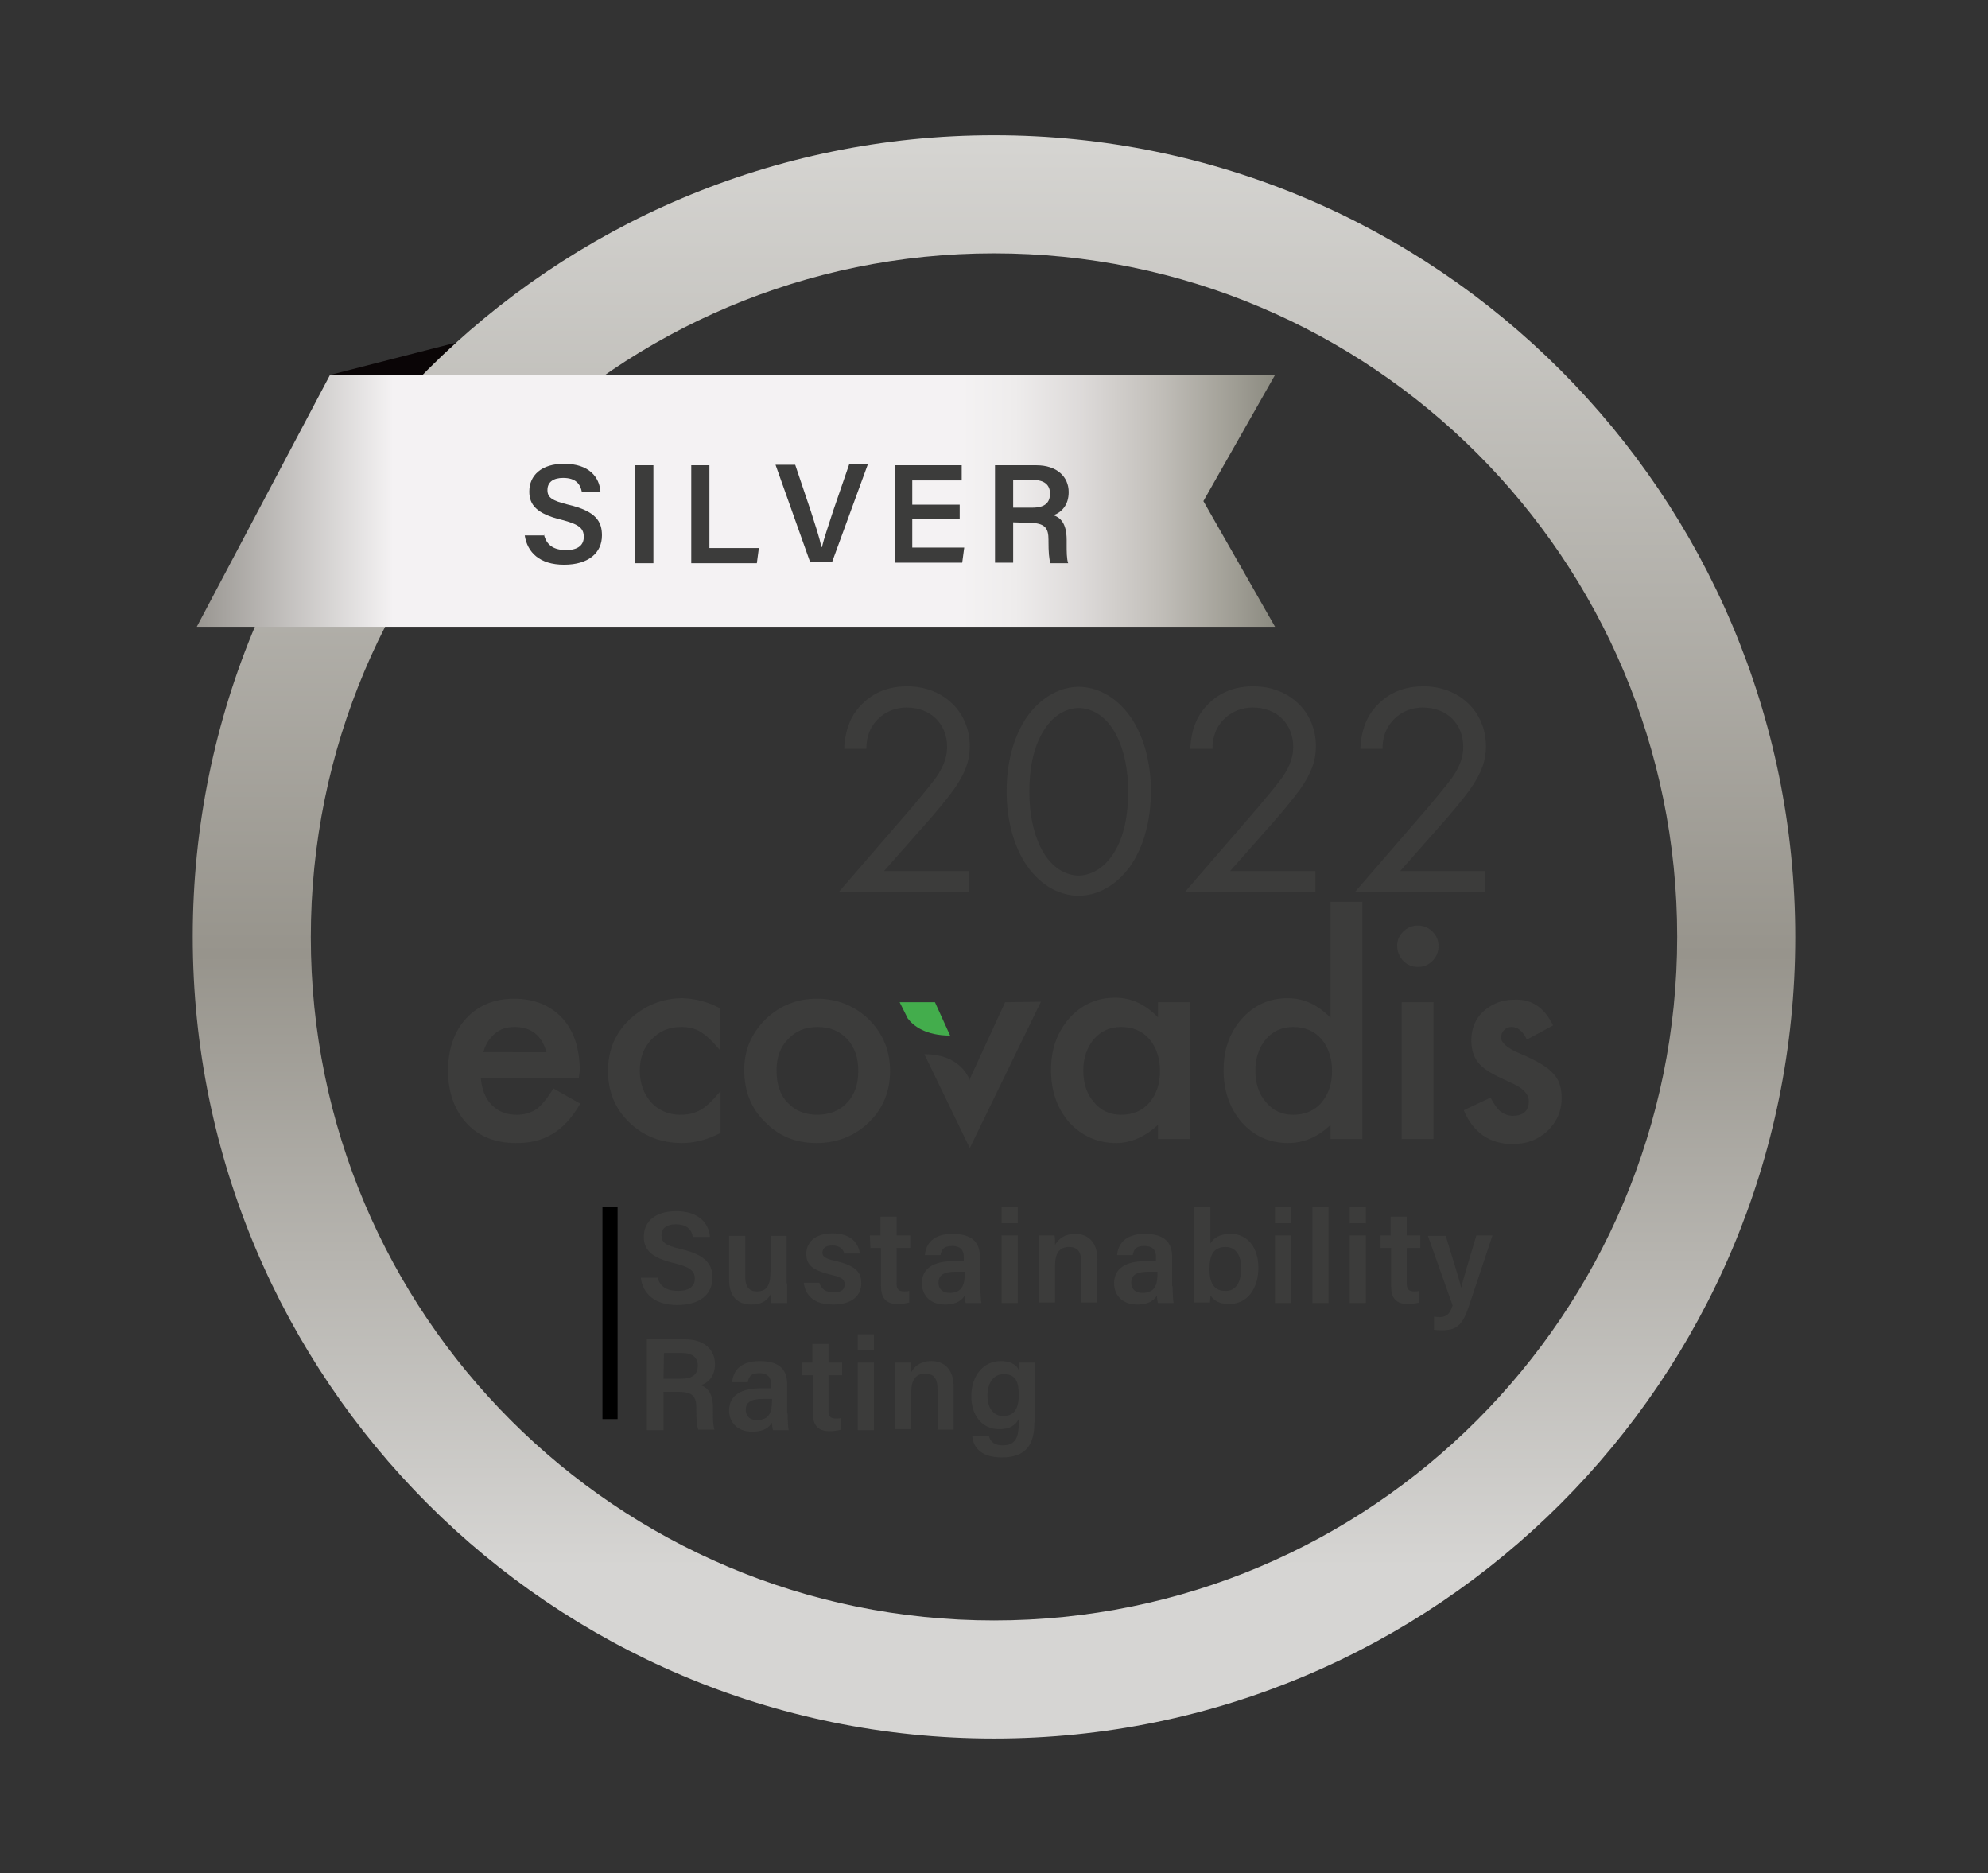
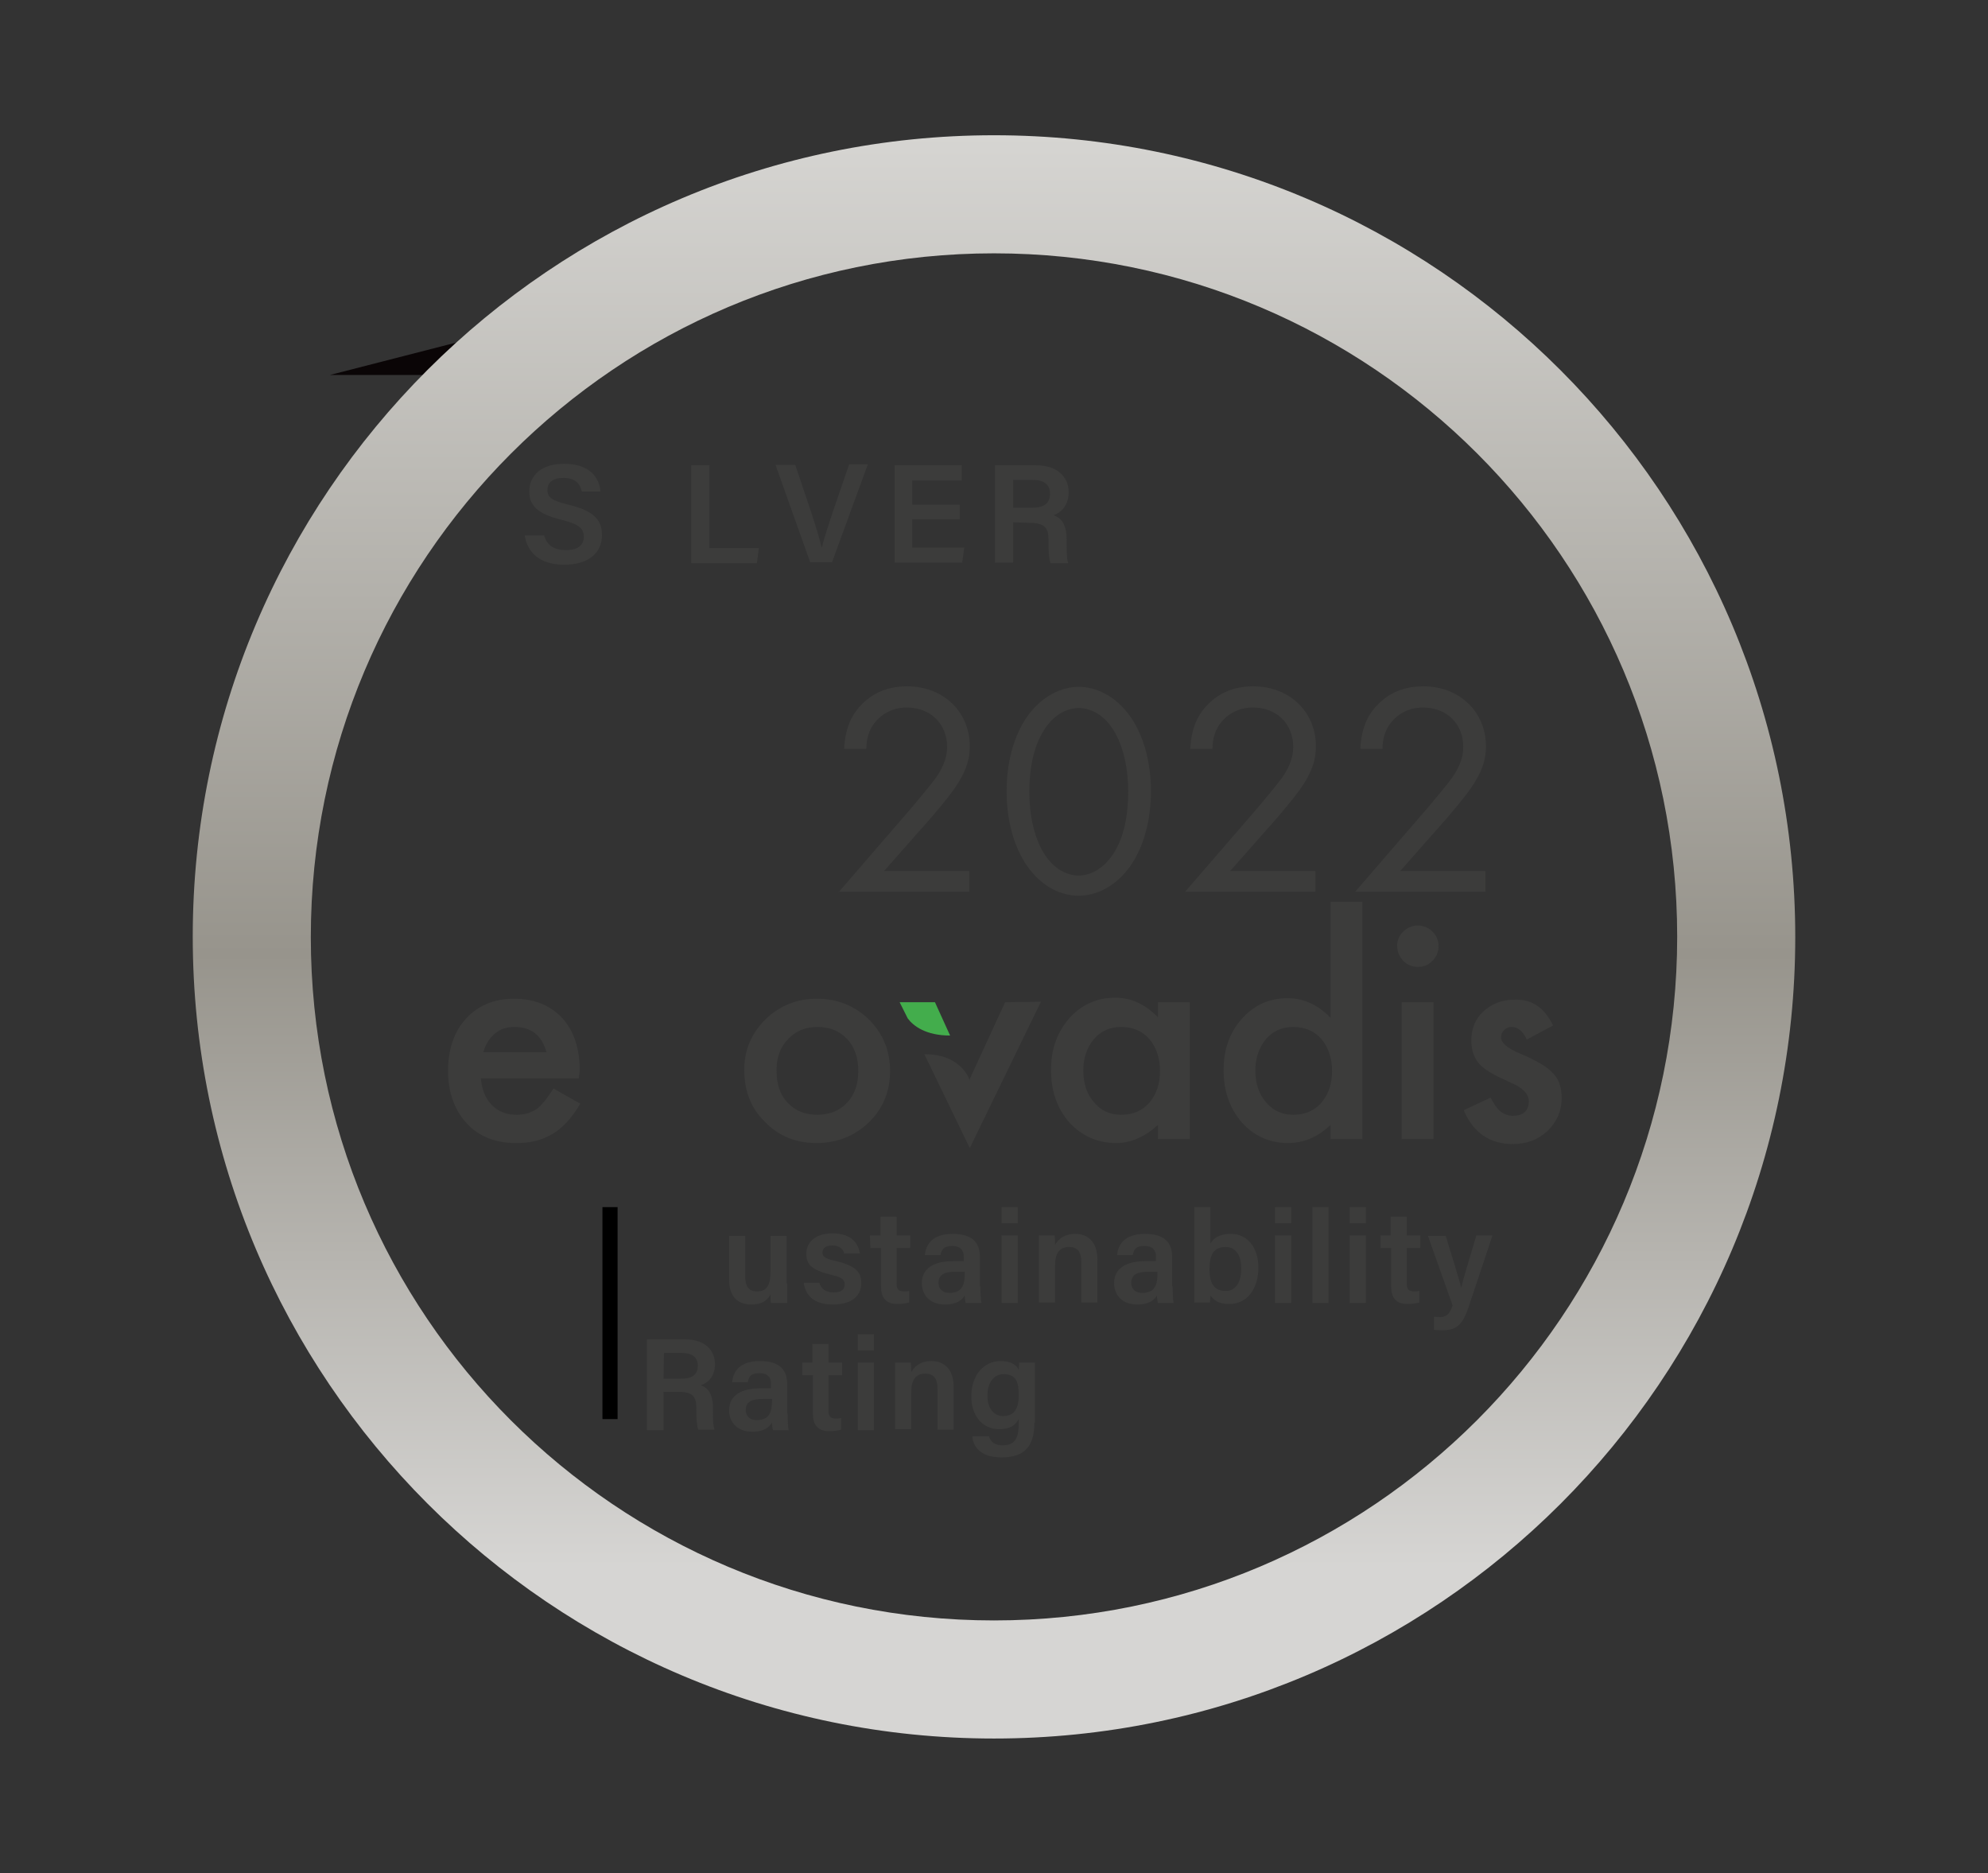
<svg xmlns="http://www.w3.org/2000/svg" version="1.1" id="Cutter" x="0px" y="0px" viewBox="0 0 394 371.2" style="enable-background:new 0 0 394 371.2;" xml:space="preserve">
  <rect x="0" y="0" width="394" height="371.2" fill="#333333" stroke="none" />
  <style type="text/css">
	.st0{fill:#0A0506;}
	.st1{fill:url(#SVGID_1_);}
	.st2{fill:url(#SVGID_00000174588401362148960640000003182462507559402114_);}
	.st3{fill:none;}
	.st4{enable-background:new    ;}
	.st5{fill:#3C3C3B;}
	.st6{fill:none;stroke:#000000;stroke-width:3;stroke-miterlimit:10;}
	.st7{fill:#43AD4C;}
</style>
  <g>
    <polygon class="st0" points="110.1,66.5 95.8,66.5 65.4,74.3 110.1,74.3  " />
    <linearGradient id="SVGID_1_" gradientUnits="userSpaceOnUse" x1="197" y1="494.69" x2="197" y2="812.39" gradientTransform="matrix(1 0 0 1 0 -467.89)">
      <stop offset="0" style="stop-color:#D6D5D2" />
      <stop offset="0.511" style="stop-color:#97948C" />
      <stop offset="0.893" style="stop-color:#D6D5D3" />
    </linearGradient>
    <path class="st1" d="M197,26.8c-87.7,0-158.8,71.1-158.8,158.8S109.3,344.5,197,344.5s158.8-71.1,158.8-158.8S284.7,26.8,197,26.8z    M197,321.1c-74.8,0-135.4-60.6-135.4-135.4S122.2,50.2,197,50.2s135.4,60.6,135.4,135.4S271.8,321.1,197,321.1z" />
    <linearGradient id="SVGID_00000137817744020880950090000014871889746596121535_" gradientUnits="userSpaceOnUse" x1="39" y1="567.14" x2="252.7" y2="567.14" gradientTransform="matrix(1 0 0 1 0 -467.89)">
      <stop offset="0" style="stop-color:#999691" />
      <stop offset="0.182" style="stop-color:#F4F2F3" />
      <stop offset="0.709" style="stop-color:#F4F2F3" />
      <stop offset="0.759" style="stop-color:#EEECEC" />
      <stop offset="0.821" style="stop-color:#DDDAD9" />
      <stop offset="0.889" style="stop-color:#C3C0BB" />
      <stop offset="0.961" style="stop-color:#A09E95" />
      <stop offset="1" style="stop-color:#8B8A80" />
    </linearGradient>
-     <polygon style="fill:url(#SVGID_00000137817744020880950090000014871889746596121535_);" points="39,124.2 252.7,124.2 238.5,99.3    252.7,74.3 65.4,74.3  " />
    <rect x="163.2" y="133.1" class="st3" width="150.4" height="52.3" />
    <g class="st4">
      <path class="st5" d="M166.2,176.8l14.6-16.9c1-1.2,3.7-4.4,4.7-5.8c1.8-2.6,2.2-4.5,2.2-6.1c0-4.5-3.2-7.8-8-7.8    c-2.8,0-5.2,1.3-6.7,3.5c-0.8,1.2-1.3,2.7-1.3,4.7h-4.4c0.2-4,1.4-6.5,3-8.3c1.7-1.9,4.5-4.1,9.5-4.1c7.1,0,12.4,5,12.4,11.9    c0,2.7-0.8,5.2-3.2,8.6c-1.7,2.3-3.8,4.8-5.5,6.7l-8.3,9.4h16.9v4.1H166.2z" />
      <path class="st5" d="M203.5,171.5c-2.6-3.8-4-9-4-14.7s1.4-10.9,4-14.7c3.1-4.4,7.1-6,10.3-6s7.2,1.6,10.3,6c2.6,3.8,4,9,4,14.7    s-1.4,10.9-4,14.7c-3.1,4.4-7.1,6-10.3,6C210.6,177.5,206.6,176,203.5,171.5z M206.9,144.7c-2.2,3.4-2.9,8-2.9,12.2    s0.8,8.8,2.9,12.2c2.1,3.4,4.9,4.4,6.9,4.4s4.8-1.1,6.9-4.4c2.2-3.4,2.9-8,2.9-12.2s-0.8-8.8-2.9-12.2c-2.1-3.4-4.9-4.4-6.9-4.4    S209,141.3,206.9,144.7z" />
      <path class="st5" d="M234.8,176.8l14.6-16.9c1-1.2,3.7-4.4,4.7-5.8c1.8-2.6,2.2-4.5,2.2-6.1c0-4.5-3.2-7.8-8-7.8    c-2.8,0-5.2,1.3-6.7,3.5c-0.8,1.2-1.3,2.7-1.3,4.7h-4.4c0.2-4,1.4-6.5,3-8.3c1.7-1.9,4.5-4.1,9.5-4.1c7.1,0,12.4,5,12.4,11.9    c0,2.7-0.8,5.2-3.2,8.6c-1.7,2.3-3.8,4.8-5.5,6.7l-8.3,9.4h16.9v4.1H234.8z" />
      <path class="st5" d="M268.5,176.8l14.6-16.9c1-1.2,3.7-4.4,4.7-5.8c1.8-2.6,2.2-4.5,2.2-6.1c0-4.5-3.2-7.8-8-7.8    c-2.8,0-5.2,1.3-6.7,3.5c-0.8,1.2-1.3,2.7-1.3,4.7h-4.4c0.2-4,1.4-6.5,3-8.3c1.7-1.9,4.5-4.1,9.5-4.1c7.1,0,12.4,5,12.4,11.9    c0,2.7-0.8,5.2-3.2,8.6c-1.7,2.3-3.8,4.8-5.5,6.7l-8.3,9.4h16.9v4.1H268.5z" />
    </g>
    <g>
      <g>
-         <path class="st5" d="M130.3,253c0.4,1.9,1.8,2.8,4.1,2.8s3.3-1,3.3-2.4c0-1.6-0.9-2.3-4.1-3.1c-4.7-1.1-6-2.8-6-5.2     c0-3,2.2-5.1,6.4-5.1c4.6,0,6.5,2.5,6.7,5.1h-3.4c-0.2-1.3-1-2.5-3.4-2.5c-1.8,0-2.8,0.8-2.8,2.2s0.8,2,3.8,2.7     c5.2,1.2,6.3,3.2,6.3,5.7c0,3.2-2.4,5.4-7,5.4c-4.5,0-6.8-2.3-7.2-5.4h3.3L130.3,253L130.3,253z" />
        <path class="st5" d="M156,254.3c0,1.3,0,2.8,0,3.9h-3.2c-0.1-0.4-0.1-1.1-0.1-1.7c-0.7,1.4-2,2-3.8,2c-2.6,0-4.4-1.5-4.4-4.9     v-8.7h3.2v8.1c0,1.6,0.5,2.9,2.3,2.9c1.9,0,2.7-1.1,2.7-3.9v-7.1h3.2v9.4H156z" />
        <path class="st5" d="M162.4,254.2c0.3,1.2,1.3,1.9,2.8,1.9c1.6,0,2.2-0.6,2.2-1.6s-0.6-1.4-2.7-1.9c-4.2-1-4.9-2.3-4.9-4.2     s1.4-4,5.2-4s5.2,2.1,5.4,4h-3.1c-0.1-0.6-0.6-1.6-2.4-1.6c-1.4,0-1.9,0.7-1.9,1.4c0,0.8,0.5,1.2,2.7,1.7c4.3,1,5,2.5,5,4.4     c0,2.3-1.7,4.2-5.6,4.2c-3.9,0-5.5-1.9-5.8-4.3H162.4z" />
        <path class="st5" d="M172.4,244.8h2.1v-3.7h3.2v3.7h2.7v2.5h-2.7v7c0,1.1,0.3,1.6,1.5,1.6c0.2,0,0.6,0,1-0.1v2.3     c-0.7,0.2-1.6,0.3-2.3,0.3c-2.4,0-3.3-1.3-3.3-3.6v-7.5h-2.1L172.4,244.8L172.4,244.8L172.4,244.8z" />
        <path class="st5" d="M194.3,254.9c0,1.3,0.1,2.9,0.2,3.3h-3.1c-0.1-0.3-0.2-1-0.2-1.5c-0.5,0.8-1.4,1.8-3.9,1.8     c-3.2,0-4.6-2.1-4.6-4.2c0-3,2.4-4.4,6.3-4.4c0.7,0,1.6,0,2,0V249c0-1-0.4-2.1-2.3-2.1c-1.8,0-2.1,0.8-2.3,1.8h-3.1     c0.2-2.2,1.6-4.2,5.5-4.2c3.5,0,5.4,1.4,5.4,4.5v5.9H194.3z M191.1,252c-0.3,0-1.2,0-1.7,0c-2.4,0-3.4,0.7-3.4,2.2     c0,1.1,0.7,2,2.2,2c2.6,0,3-1.8,3-3.8V252H191.1z" />
        <path class="st5" d="M198.5,239.2h3.2v3.2h-3.2V239.2z M198.5,244.8h3.2v13.4h-3.2V244.8z" />
        <path class="st5" d="M205.9,248.2c0-1.1,0-2.4,0-3.4h3.1c0.1,0.4,0.1,1.5,0.1,1.9c0.5-0.9,1.6-2.2,4-2.2c2.6,0,4.4,1.7,4.4,5.1     v8.5h-3.2V250c0-1.7-0.6-2.9-2.4-2.9c-1.9,0-2.8,1.2-2.8,3.7v7.3h-3.2L205.9,248.2L205.9,248.2z" />
        <path class="st5" d="M232.4,254.9c0,1.3,0.1,2.9,0.2,3.3h-3.1c-0.1-0.3-0.2-1-0.2-1.5c-0.5,0.8-1.4,1.8-3.9,1.8     c-3.2,0-4.6-2.1-4.6-4.2c0-3,2.4-4.4,6.3-4.4c0.7,0,1.6,0,2,0V249c0-1-0.4-2.1-2.3-2.1c-1.8,0-2.1,0.8-2.3,1.8h-3.1     c0.2-2.2,1.6-4.2,5.5-4.2c3.5,0,5.4,1.4,5.4,4.5v5.9H232.4z M229.3,252c-0.3,0-1.2,0-1.7,0c-2.4,0-3.4,0.7-3.4,2.2     c0,1.1,0.7,2,2.2,2c2.6,0,3-1.8,3-3.8V252H229.3z" />
        <path class="st5" d="M236.7,239.2h3.2v7.2c0.6-1,1.7-1.9,4-1.9c3.5,0,5.5,2.9,5.5,6.7c0,3.9-2,7.2-5.8,7.2c-2,0-3-0.7-3.7-1.7     c0,0.5-0.1,1.1-0.1,1.4h-3.1c0-1.5,0-2.9,0-4.4L236.7,239.2L236.7,239.2z M246,251.3c0-2.4-1-4.2-3.1-4.2c-2.4,0-3.2,1.6-3.2,4.4     c0,2.4,0.7,4.3,3.1,4.3C244.9,255.9,246,254.1,246,251.3z" />
        <path class="st5" d="M252.7,239.2h3.2v3.2h-3.2V239.2z M252.7,244.8h3.2v13.4h-3.2V244.8z" />
        <path class="st5" d="M260.1,258.2v-19h3.2v19H260.1z" />
        <path class="st5" d="M267.5,239.2h3.2v3.2h-3.2V239.2z M267.5,244.8h3.2v13.4h-3.2V244.8z" />
        <path class="st5" d="M273.5,244.8h2.1v-3.7h3.2v3.7h2.7v2.5h-2.7v7c0,1.1,0.3,1.6,1.5,1.6c0.2,0,0.6,0,1-0.1v2.3     c-0.7,0.2-1.6,0.3-2.3,0.3c-2.4,0-3.3-1.3-3.3-3.6v-7.5h-2.1v-2.5L273.5,244.8L273.5,244.8z" />
        <path class="st5" d="M286.5,244.8c1.6,5.2,2.8,9.1,3.1,10.4l0,0c0.3-1.4,1.2-4.4,3-10.4h3.2l-4.6,13.8c-1.3,3.9-2.4,5-5.4,5     c-0.4,0-1,0-1.6-0.1v-2.6c0.3,0,0.7,0.1,1,0.1c1.5,0,2.1-0.6,2.7-2.3l-4.9-13.8h3.5L286.5,244.8L286.5,244.8z" />
        <path class="st5" d="M131.5,276v7.4h-3.3v-18h7.6c3.8,0,5.9,2.1,5.9,4.9c0,2.4-1.3,3.7-2.8,4.2c1.1,0.4,2.4,1.3,2.4,4.5v0.8     c0,1.2,0,2.7,0.3,3.5h-3.2c-0.3-0.8-0.4-2.1-0.4-4V279c0-2.2-0.6-3.2-3.6-3.2h-2.9V276z M131.5,273.2h3.5c2.3,0,3.3-0.9,3.3-2.6     c0-1.6-1.1-2.5-3.1-2.5h-3.6L131.5,273.2L131.5,273.2z" />
        <path class="st5" d="M156.1,280.1c0,1.3,0.1,2.9,0.2,3.3h-3.1c-0.1-0.3-0.2-1-0.2-1.5c-0.5,0.8-1.4,1.8-3.9,1.8     c-3.2,0-4.6-2.1-4.6-4.2c0-3,2.4-4.4,6.3-4.4c0.7,0,1.6,0,2,0v-0.9c0-1-0.4-2.1-2.3-2.1c-1.8,0-2.1,0.8-2.3,1.8h-3.1     c0.2-2.2,1.6-4.2,5.5-4.2c3.5,0,5.4,1.4,5.4,4.5v5.9L156.1,280.1L156.1,280.1z M152.9,277.2c-0.3,0-1.2,0-1.7,0     c-2.4,0-3.4,0.7-3.4,2.2c0,1.1,0.7,2,2.2,2c2.6,0,3-1.8,3-3.8v-0.4L152.9,277.2L152.9,277.2z" />
        <path class="st5" d="M158.9,270h2.1v-3.7h3.2v3.7h2.7v2.5h-2.7v7c0,1.1,0.3,1.6,1.5,1.6c0.2,0,0.6,0,1-0.1v2.3     c-0.7,0.2-1.6,0.3-2.3,0.3c-2.4,0-3.3-1.3-3.3-3.6v-7.5H159V270H158.9z" />
        <path class="st5" d="M170,264.4h3.2v3.2H170V264.4z M170,270h3.2v13.4H170V270z" />
        <path class="st5" d="M177.4,273.4c0-1.1,0-2.4,0-3.4h3.1c0.1,0.4,0.1,1.5,0.1,1.9c0.5-0.9,1.6-2.2,4-2.2c2.6,0,4.4,1.7,4.4,5.1     v8.5h-3.2v-8.2c0-1.7-0.6-2.9-2.4-2.9c-1.9,0-2.8,1.2-2.8,3.7v7.3h-3.2L177.4,273.4L177.4,273.4z" />
        <path class="st5" d="M205,281.9c0,4.3-1.6,6.9-6.5,6.9c-4.6,0-5.7-2.6-5.8-4.2h3.3c0.3,1.1,1.1,1.8,2.7,1.8     c2.6,0,3.2-1.6,3.2-4.4v-0.8c-0.7,1.3-1.8,2-3.9,2c-3.4,0-5.5-2.8-5.5-6.5c0-4.2,2.5-7,5.8-7c2.4,0,3.4,1.1,3.6,1.8     c0-0.4,0.1-1.3,0.1-1.5h3.1c0,1.1,0,2.6,0,3.8v8.1L205,281.9L205,281.9z M195.7,276.6c0,2.5,1.3,4,3.1,4c2.4,0,3.1-1.7,3.1-4.2     s-0.5-4.1-3-4.1C197,272.3,195.7,273.9,195.7,276.6z" />
      </g>
    </g>
    <g>
      <g>
        <path class="st5" d="M107.8,105.9c0.5,2.1,1.9,3.1,4.4,3.1s3.5-1.1,3.5-2.6c0-1.7-0.9-2.5-4.4-3.4c-5-1.2-6.4-3-6.4-5.6     c0-3.2,2.4-5.5,6.9-5.5c5,0,7,2.7,7.2,5.5h-3.7c-0.3-1.4-1.1-2.7-3.7-2.7c-1.9,0-3.1,0.8-3.1,2.4c0,1.5,0.9,2.1,4.1,2.9     c5.6,1.3,6.7,3.4,6.7,6.1c0,3.4-2.6,5.8-7.5,5.8s-7.3-2.5-7.8-5.8h3.8V105.9z" />
-         <path class="st5" d="M129.5,92.2v19.4h-3.6V92.2H129.5z" />
        <path class="st5" d="M137,92.2h3.6v16.4h9.8l-0.4,3h-13L137,92.2L137,92.2z" />
        <path class="st5" d="M160.6,111.5l-6.9-19.4h3.9l3.1,9.2c0.9,2.8,1.7,5.2,2.1,7.1h0.1c0.4-1.7,1.3-4.3,2.2-7.1l3.2-9.3h3.7     l-7.1,19.4h-4.3V111.5z" />
        <path class="st5" d="M190.2,102.9h-9.4v5.6h10.3l-0.4,3h-13.4V92.2h13.3v3h-9.8v4.8h9.4L190.2,102.9L190.2,102.9z" />
        <path class="st5" d="M200.8,103.5v8h-3.6V92.2h8.2c4.1,0,6.4,2.3,6.4,5.3c0,2.6-1.4,4-3,4.6c1.2,0.4,2.6,1.4,2.6,4.9v0.9     c0,1.3,0,2.9,0.3,3.7h-3.5c-0.3-0.8-0.4-2.3-0.4-4.3V107c0-2.3-0.6-3.4-3.9-3.4L200.8,103.5L200.8,103.5z M200.8,100.6h3.8     c2.5,0,3.5-1,3.5-2.8c0-1.7-1.1-2.7-3.4-2.7h-3.9L200.8,100.6L200.8,100.6z" />
      </g>
    </g>
    <line class="st6" x1="120.9" y1="239.2" x2="120.9" y2="281.2" />
    <g>
      <g>
        <path class="st5" d="M114.7,213.7H95.3c0.2,2.2,0.9,4,2.2,5.3c1.3,1.3,2.9,1.9,4.9,1.9c1.6,0,2.8-0.4,3.9-1.1     c1-0.7,2.1-2.1,3.4-4.1l5.3,3c-0.8,1.4-1.7,2.6-2.6,3.6s-1.9,1.8-2.9,2.4c-1,0.6-2.2,1.1-3.4,1.4c-1.2,0.3-2.5,0.4-3.9,0.4     c-4,0-7.3-1.3-9.7-3.9c-2.4-2.6-3.7-6.1-3.7-10.4c0-4.3,1.2-7.8,3.6-10.4c2.4-2.6,5.6-3.9,9.5-3.9c4,0,7.1,1.3,9.5,3.8     c2.3,2.5,3.5,6,3.5,10.5L114.7,213.7z M108.3,208.5c-0.9-3.3-3-5-6.3-5c-0.8,0-1.5,0.1-2.1,0.3c-0.7,0.2-1.3,0.6-1.8,1     s-1,1-1.4,1.6s-0.7,1.3-0.9,2.1L108.3,208.5L108.3,208.5z" />
-         <path class="st5" d="M142.7,199.8v8.3c-1.4-1.7-2.7-2.9-3.8-3.6c-1.1-0.7-2.4-1-3.9-1c-2.4,0-4.3,0.8-5.9,2.5     c-1.6,1.7-2.3,3.7-2.3,6.2s0.8,4.6,2.3,6.3c1.5,1.6,3.5,2.4,5.8,2.4c1.5,0,2.8-0.3,4-1c1.1-0.6,2.4-1.9,3.9-3.7v8.3     c-2.5,1.3-5.1,2-7.6,2c-4.2,0-7.7-1.4-10.5-4.1c-2.8-2.7-4.2-6.1-4.2-10.2c0-4,1.4-7.5,4.3-10.2s6.4-4.2,10.5-4.2     C137.8,197.9,140.3,198.5,142.7,199.8z" />
        <path class="st5" d="M147.5,212c0-3.9,1.4-7.2,4.2-10c2.8-2.7,6.2-4.1,10.2-4.1s7.5,1.4,10.3,4.1c2.8,2.8,4.2,6.2,4.2,10.2     c0,4.1-1.4,7.5-4.2,10.2s-6.3,4.1-10.4,4.1c-4.1,0-7.5-1.4-10.2-4.2C148.8,219.6,147.5,216.1,147.5,212z M153.9,212.1     c0,2.7,0.7,4.9,2.2,6.4c1.5,1.6,3.4,2.4,5.9,2.4c2.4,0,4.4-0.8,5.9-2.4c1.5-1.6,2.2-3.7,2.2-6.3s-0.7-4.7-2.2-6.3     s-3.4-2.4-5.9-2.4c-2.4,0-4.3,0.8-5.8,2.4C154.6,207.5,153.9,209.6,153.9,212.1z" />
        <path class="st5" d="M229.5,198.6h6.3v27.1h-6.3v-2.8c-2.6,2.4-5.4,3.6-8.3,3.6c-3.7,0-6.8-1.4-9.3-4.1     c-2.4-2.8-3.6-6.2-3.6-10.4c0-4.1,1.2-7.4,3.6-10.2c2.4-2.7,5.5-4.1,9.1-4.1c3.2,0,6,1.3,8.5,3.9V198.6z M214.7,212.1     c0,2.6,0.7,4.7,2.1,6.3c1.4,1.7,3.2,2.5,5.4,2.5c2.3,0,4.2-0.8,5.6-2.4c1.4-1.7,2.1-3.7,2.1-6.3c0-2.5-0.7-4.6-2.1-6.3     c-1.4-1.6-3.3-2.4-5.6-2.4c-2.2,0-4,0.8-5.4,2.4C215.4,207.6,214.7,209.7,214.7,212.1z" />
        <path class="st5" d="M263.7,178.7h6.3v47h-6.3v-2.8c-2.5,2.4-5.3,3.6-8.4,3.6c-3.7,0-6.8-1.4-9.2-4.1c-2.4-2.8-3.6-6.2-3.6-10.4     c0-4,1.2-7.4,3.6-10.1c2.4-2.7,5.4-4.1,9.1-4.1c3.2,0,6,1.3,8.5,3.9V178.7z M248.8,212.1c0,2.6,0.7,4.7,2.1,6.3     c1.4,1.7,3.2,2.5,5.4,2.5c2.3,0,4.2-0.8,5.6-2.4c1.4-1.7,2.1-3.7,2.1-6.3c0-2.5-0.7-4.6-2.1-6.3c-1.4-1.6-3.3-2.4-5.6-2.4     c-2.2,0-4,0.8-5.4,2.4C249.5,207.6,248.8,209.7,248.8,212.1z" />
        <path class="st5" d="M276.9,187.4c0-1.1,0.4-2,1.2-2.8c0.8-0.8,1.8-1.2,2.9-1.2s2.1,0.4,2.9,1.2s1.2,1.7,1.2,2.9     c0,1.1-0.4,2.1-1.2,2.9c-0.8,0.8-1.7,1.2-2.9,1.2c-1.1,0-2.1-0.4-2.9-1.2C277.3,189.5,276.9,188.5,276.9,187.4z M284.1,198.6     v27.1h-6.3v-27.1H284.1z" />
        <path class="st5" d="M307.8,203.2l-5.2,2.8c-0.8-1.7-1.8-2.5-3-2.5c-0.6,0-1.1,0.2-1.5,0.6s-0.6,0.9-0.6,1.5c0,1,1.2,2.1,3.6,3.1     c3.3,1.4,5.6,2.7,6.7,4c1.2,1.2,1.7,2.8,1.7,4.9c0,2.6-1,4.8-2.9,6.6c-1.9,1.7-4.1,2.5-6.8,2.5c-4.5,0-7.8-2.2-9.7-6.7l5.3-2.5     c0.7,1.3,1.3,2.1,1.7,2.5c0.8,0.7,1.7,1.1,2.7,1.1c2.1,0,3.2-1,3.2-2.9c0-1.1-0.8-2.2-2.4-3.1c-0.6-0.3-1.3-0.6-1.9-0.9     c-0.6-0.3-1.3-0.6-1.9-0.9c-1.8-0.9-3.1-1.8-3.8-2.7c-0.9-1.1-1.4-2.6-1.4-4.4c0-2.4,0.8-4.3,2.4-5.8c1.7-1.5,3.7-2.3,6-2.3     C303.6,197.9,306.1,199.7,307.8,203.2z" />
      </g>
      <g>
        <path class="st7" d="M188.3,205.2l-3-6.6h-7l1.6,3.2C181,203.3,183.5,205.2,188.3,205.2z" />
        <path class="st5" d="M199.2,198.6l-7,15.2v0.3c0,0-1.5-5.2-8.9-5.2h-0.1l9,18.6l14.1-29L199.2,198.6L199.2,198.6z" />
      </g>
    </g>
  </g>
</svg>